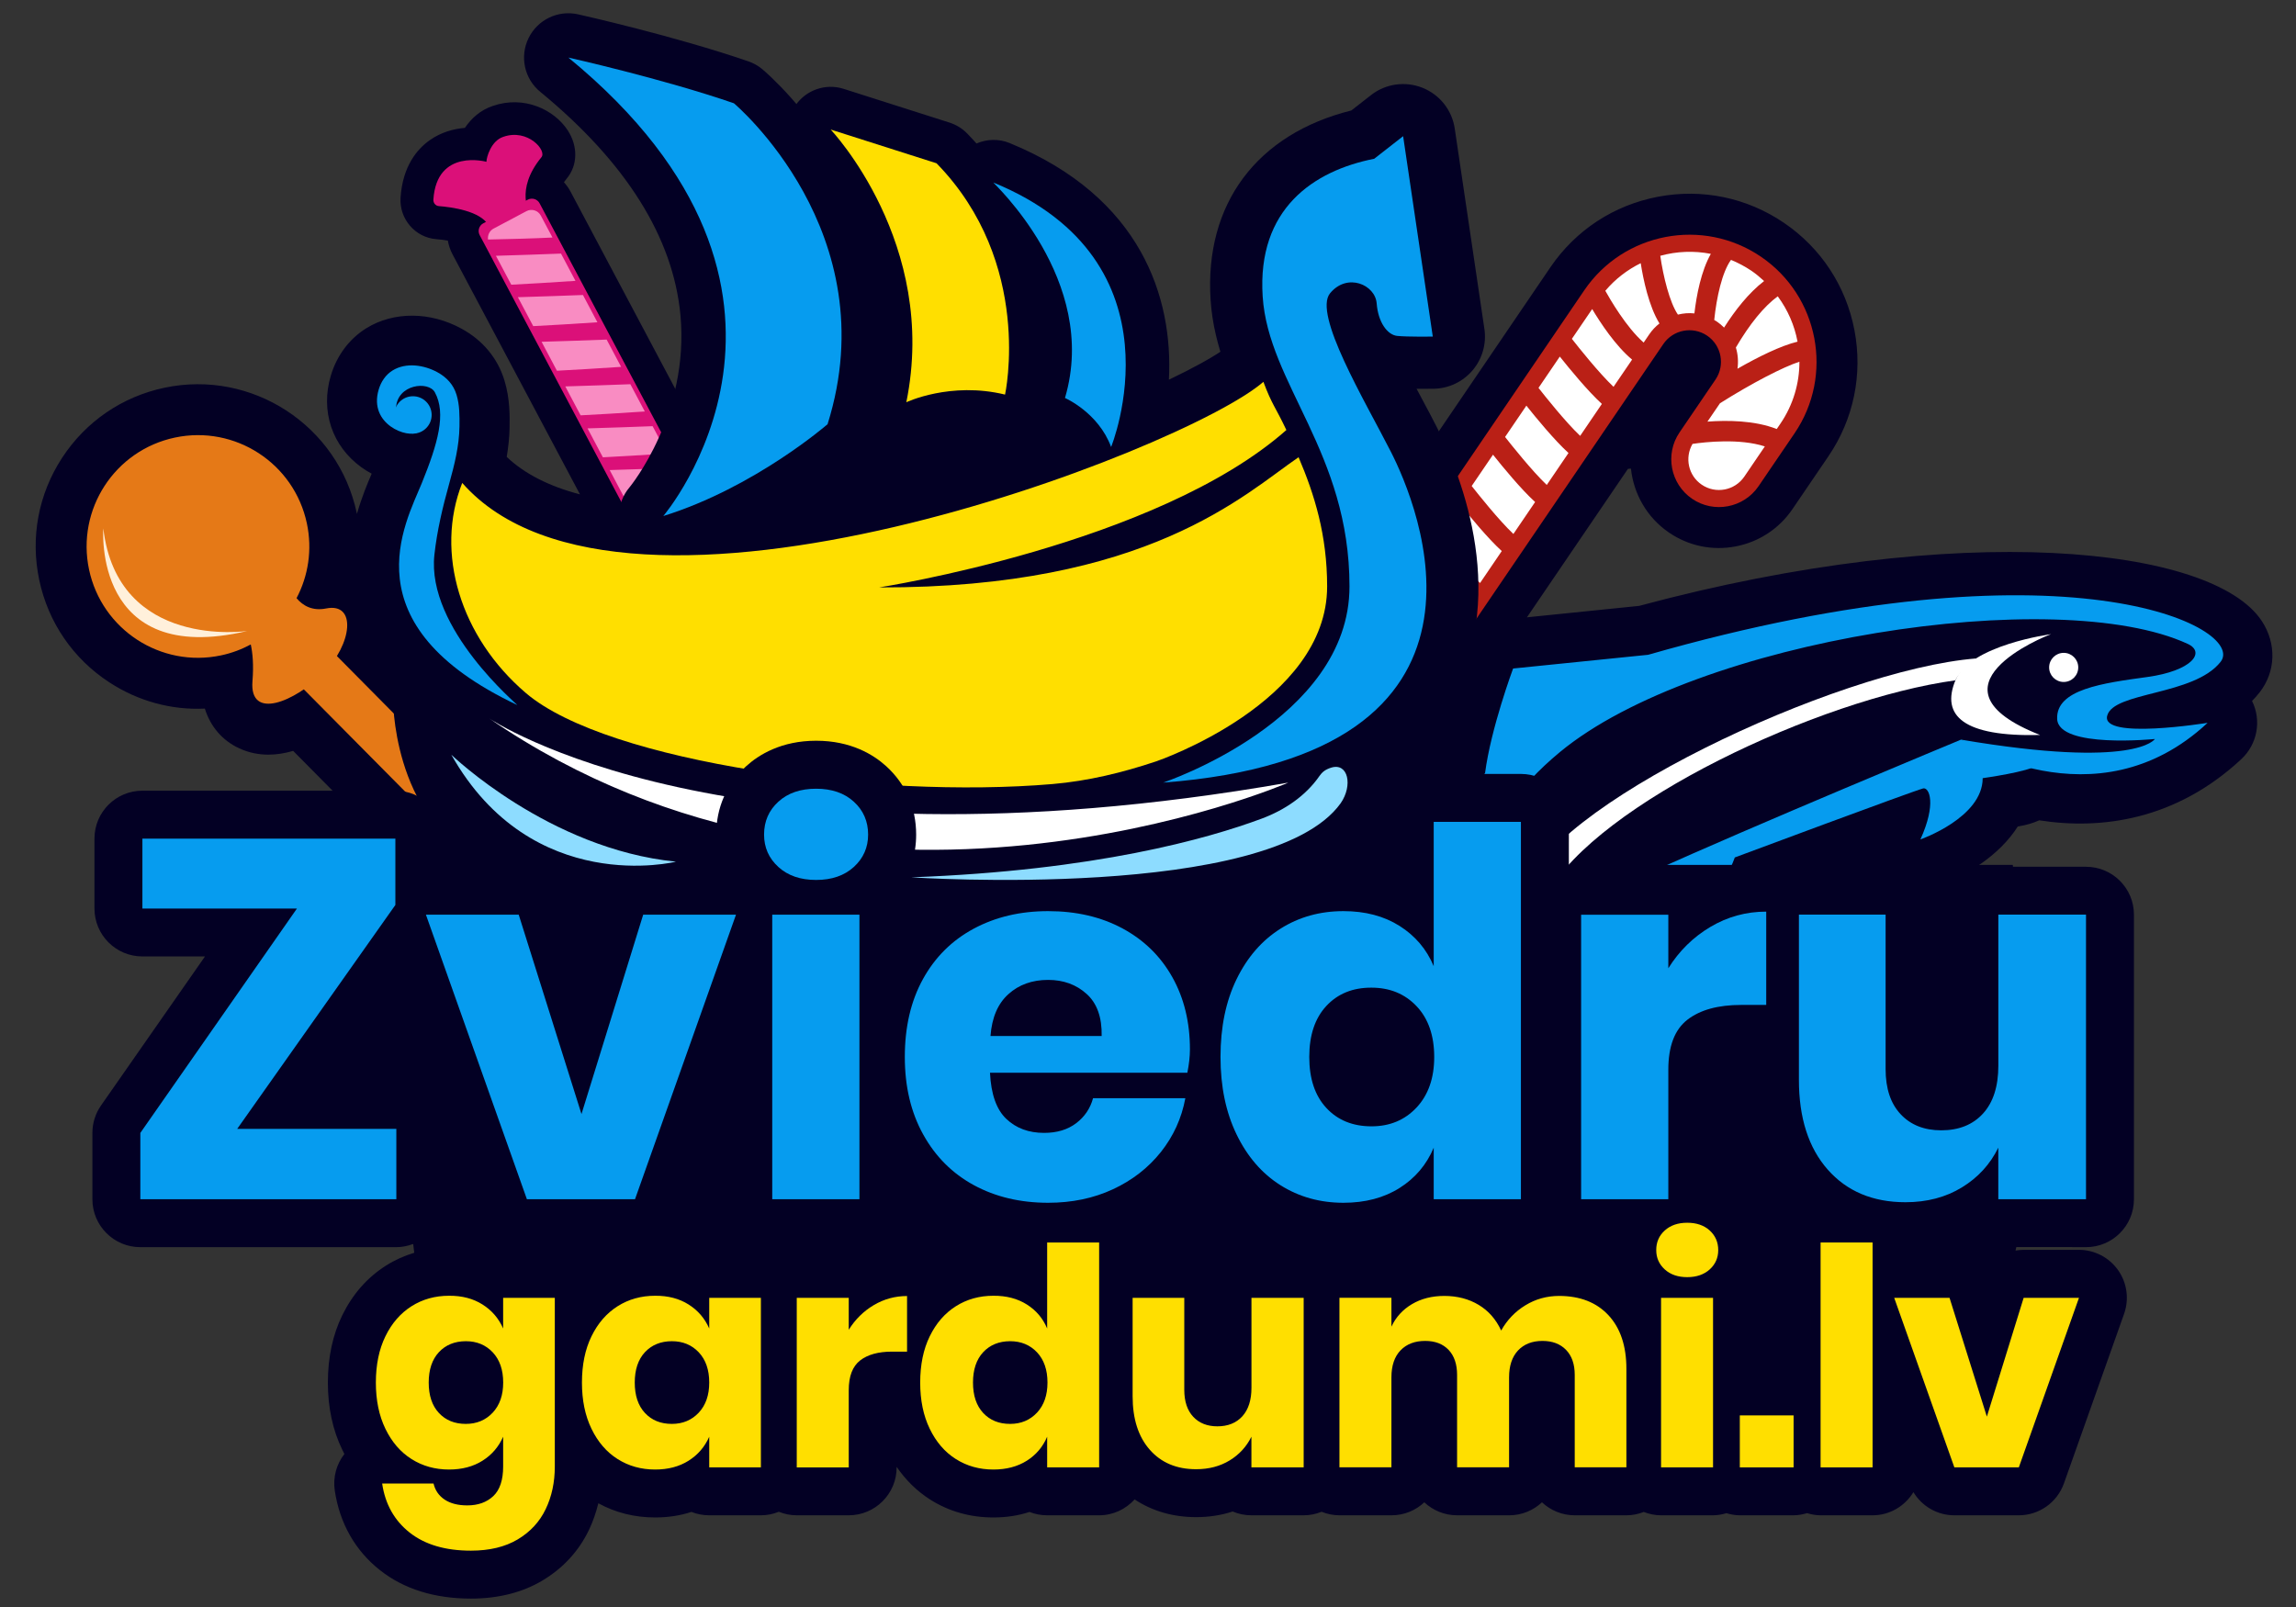
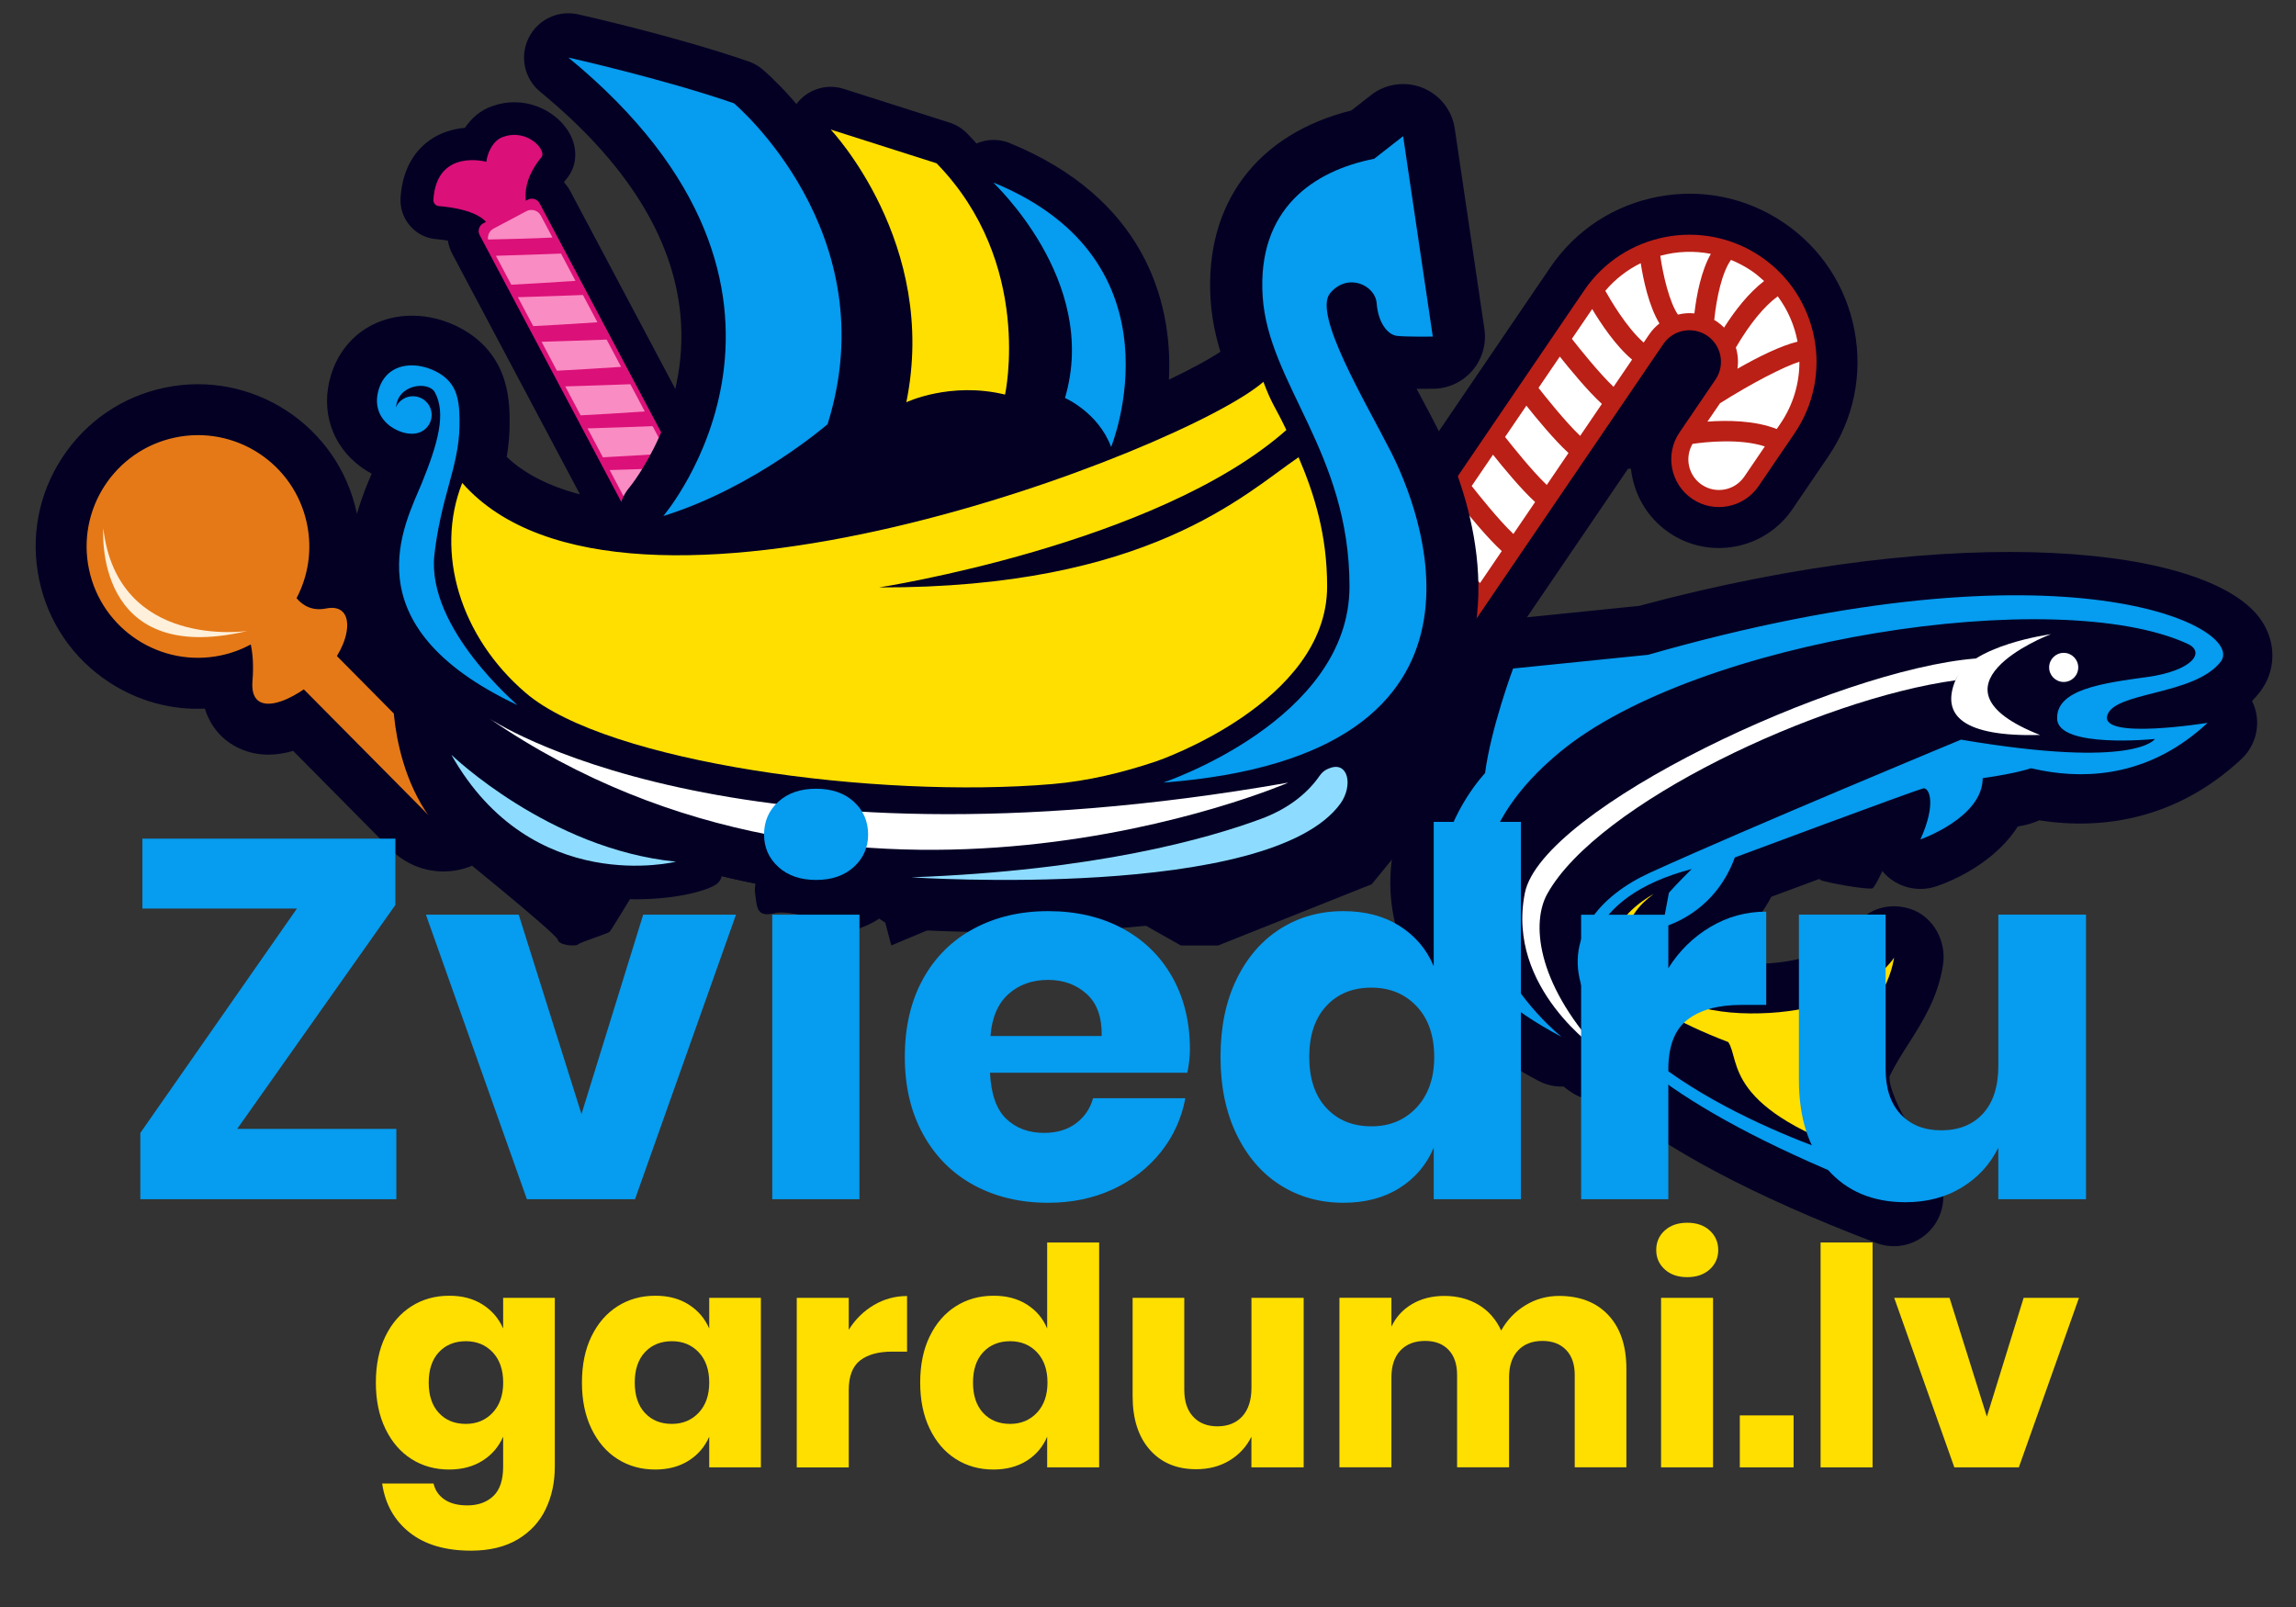
<svg xmlns="http://www.w3.org/2000/svg" version="1.1" id="Layer_1" x="0px" y="0px" viewBox="0 0 500 350" style="enable-background:new 0 0 500 350;" xml:space="preserve">
  <rect x="0" y="0" width="500" height="350" fill="#333333" stroke="none" />
  <style type="text/css">
	.st0{fill:#030024;}
	.st1{fill:#E57917;}
	.st2{fill:#FFF0DB;}
	.st3{fill:#FFFFFF;}
	.st4{fill:#BA2016;}
	.st5{fill:#DB1079;}
	.st6{fill:#069CEF;}
	.st7{fill:#F98CC2;}
	.st8{fill:#8DDCFF;}
	.st9{fill:#FFDF00;}
</style>
  <g>
    <g>
      <g>
        <path class="st0" d="M492.54,135.24c-10.76-16.28-65.6-22.11-135.59-3.28l-24.43,2.49l22-32.34l0.65-0.05     c0.58,5.45,3.44,10.63,8.31,13.95c4.26,2.9,9.41,3.97,14.48,3c5.05-0.96,9.47-3.85,12.37-8.11l7.84-11.52     c5.49-8.07,7.51-17.82,5.68-27.43c-1.83-9.61-7.28-17.93-15.36-23.42c-8.07-5.49-17.81-7.51-27.43-5.68     c-9.62,1.83-17.93,7.28-23.43,15.36l-24.59,36.15c-0.16-0.33-0.32-0.65-0.47-0.93c-0.99-1.93-2.14-4.1-3.35-6.37     c-0.44-0.83-0.95-1.78-1.5-2.83c1.88,0.03,3.66,0.01,4.44,0c3.14-0.04,6.11-1.44,8.15-3.83c2.04-2.39,2.94-5.55,2.48-8.66     l-6.46-43.65c-0.57-3.84-3.13-7.08-6.73-8.52c-3.6-1.44-7.7-0.86-10.75,1.53l-4.37,3.41c-20.41,5.05-31.72,20.12-30.39,40.78     c0.25,3.87,1.01,7.53,2.07,11.06c-2.45,1.67-6.43,3.87-11.61,6.35c0.95-17.76-5.93-39.76-34.67-51.54     c-2.39-0.98-4.98-0.88-7.23,0.09c-0.65-0.73-1.32-1.46-2.02-2.17c-1.07-1.1-2.39-1.91-3.85-2.38l-23.06-7.35     c-3.92-1.25-8.17,0.24-10.49,3.6c-3.91-4.58-6.98-7.21-7.41-7.57c-0.88-0.73-1.88-1.3-2.96-1.67     c-15.95-5.5-36.2-10.04-37.05-10.23c-4.22-0.94-8.54,1.13-10.43,5.02c-1.9,3.89-0.88,8.57,2.47,11.31     c18.75,15.4,29.06,31.84,30.65,48.85c0.56,6.01-0.06,11.55-1.22,16.46l-23.05-43.42c-0.39-0.74-0.88-1.41-1.42-2.01     c0.17-0.24,0.35-0.48,0.56-0.74c2.45-2.89,2.55-7.09,0.24-10.6c-2.91-4.43-9.44-7.65-16.29-5.28c-2.67,0.88-4.68,2.7-6.08,4.78     c-2.42,0.21-5.17,0.92-7.68,2.7c-2.64,1.87-5.88,5.57-6.33,12.51c-0.3,4.62,3.19,8.68,7.79,9.03c0.95,0.07,1.78,0.19,2.51,0.32     c0.17,1,0.5,2,1,2.95l27.77,52.31c-6.73-1.76-12.09-4.49-15.95-8.16c0.33-2.06,0.59-4.18,0.62-6.42     c0.04-2.49,0.09-6.26-1.11-10.21c-1.47-4.85-4.71-8.76-9.36-11.3c-6.82-3.73-14.75-3.77-20.7-0.11     c-3.71,2.29-6.47,5.97-7.77,10.38c-2.27,7.68,0.29,15.32,6.68,19.93c0.7,0.5,1.44,0.97,2.23,1.39c-0.92,2.14-2.19,5.16-3.21,8.77     c-0.01-0.05-0.02-0.11-0.03-0.16C73.65,92.64,54.85,80.42,35.8,84.45c-9.23,1.95-17.15,7.39-22.3,15.3     c-5.15,7.91-6.91,17.35-4.95,26.59c1.95,9.23,7.39,17.16,15.3,22.3c6.25,4.07,13.45,6.04,20.76,5.69c1.2,3.89,3.8,6.96,7.52,8.67     c2.04,0.94,4.17,1.36,6.31,1.36c1.8,0,3.61-0.29,5.4-0.82L85.09,185c3.08,3.11,7.21,4.8,11.48,4.8c1.13,0,2.26-0.12,3.39-0.36     c3.04-0.64,5.82-2.14,8.04-4.34c3.29-3.26,4.87-7.59,4.77-11.89c30.62,17.43,62.23,22.93,89.89,22.93     c45.21,0,79.84-14.65,82.24-15.69c1.35-0.59,2.51-1.43,3.48-2.43c2.47,0.52,5.04,0.55,7.6,0.07c0.29-0.06,0.59-0.12,0.87-0.19     c4.71-1.12,8.76-3.91,11.49-7.92l5.11-7.51c-0.09,0.45-0.18,0.89-0.26,1.34c-4.27,5.57-12.51,18.71-9.93,34.54     c2.4,14.71,13.09,27.18,31.76,37.05c1.6,0.84,3.32,1.25,5.01,1.25c0.14,0,0.29-0.02,0.43-0.03c0.94,0.73,1.57,1.17,1.73,1.27     c1.84,1.23,3.93,1.83,6.01,1.83c0.56,0,1.12-0.06,1.68-0.15c12.54,10.65,32.03,20.98,58.69,31.14c1.26,0.48,2.55,0.71,3.84,0.71     c3.48,0,6.85-1.69,8.91-4.7c2.82-4.12,2.44-9.64-0.91-13.34c-0.57-0.63-1.44-1.65-2.28-2.72c-0.23-1.69-0.84-3.34-1.87-4.8     c-2.73-3.88-5.05-9.49-4.76-11.48c1.22-2.52,2.65-4.75,4.16-7.12c2.97-4.66,6.34-9.95,7.46-17.01     c0.83-5.22-2.06-10.62-7.08-12.28c-4.96-1.63-10.19,0.19-12.66,4.76c-0.9,1.1-6.6,7.29-22.18,7.21     c-3.37-0.02-6.16-0.43-8.44-1.01c4.58-2.76,9.51-7.14,13-13.63c7.93-2.95,16-5.94,22.49-8.33c0.47,1.13,1.14,2.19,1.99,3.12     c2.91,3.19,7.44,4.33,11.52,2.92c6.45-2.25,13.64-6.68,17.65-13c2.01-0.32,3.51-0.82,4.67-1.35     c13.54,2.12,29.79-0.06,44.03-13.34c3.47-3.24,4.42-8.37,2.33-12.64c0-0.01-0.01-0.01-0.01-0.02c0.57-0.57,1.11-1.18,1.62-1.83     C495.61,146.31,495.81,140.19,492.54,135.24z M297.02,46.42l0.67,4.52c-2.94-0.61-5.89-0.42-8.63,0.52     C290.77,49.44,293.3,47.69,297.02,46.42z M210.45,75.62c-0.82,0.01-1.63,0.03-2.41,0.08c0.14-8.81-1.31-16.83-3.5-23.84     C209.35,60.59,210.44,69.44,210.45,75.62z M201.39,96.04c0.07-0.03,6.96-3.05,15.27-1.03c2.44,0.6,5.02,0.18,7.16-1.15     c0.42-0.26,0.8-0.58,1.17-0.9c0.41,0.45,0.86,0.86,1.36,1.22c-10.34,3.63-21.93,7.15-34.08,9.98     c-5.83,1.36-11.41,2.45-16.79,3.34c6.48-4.29,10.54-7.78,10.88-8.07c1.3-1.13,2.26-2.6,2.78-4.25c0.23-0.73,0.41-1.45,0.62-2.18     c0.52,0.73,1.14,1.39,1.86,1.96c1.87,1.46,4.19,2.13,6.48,1.96C199.22,96.83,200.34,96.54,201.39,96.04z M154.98,30.71     c5.11,4.91,24.99,26.37,17.09,56.27c-1.61,1.26-4.11,3.13-7.29,5.21c2.01-7.22,3.17-15.66,2.35-24.97     c-1.14-12.9-5.84-25.32-14.03-37.13C153.73,30.3,154.36,30.5,154.98,30.71z M139.48,132.47c0.35,0.66,0.77,1.25,1.23,1.8     c-0.28,0.6-0.61,1.26-1.01,1.97c-2.28,4.01-0.88,9.17,3.12,11.51c6.01,3.52,10.88,2.9,13.91,1.76c2.88-1.08,5.01-2.96,6.54-4.85     c2.51,0.01,5.14-0.64,7.36-2.36c1.5-1.13,2.68-2.44,3.57-3.86c1.78-2.84,2.37-6.09,2.06-9.03c1.43-0.22,2.86-0.44,4.29-0.68     c0,0.01,0,0.02,0,0.04c0.43,5.67,5.15,10.06,10.84,10.08c0.25,0,0.49,0,0.73,0c45.69,0,70.31-12.15,84.92-21.82     c0.66,3.24,1.07,6.79,1.07,10.69c0,14.27-22.09,25.11-29.85,27.79c-7.22,2.42-13.74,3.85-19.94,4.38     c-38.95,3.34-92.79-5.37-106.71-17.25c-5.86-5-9.81-11.26-11.5-17.68c8.46,3.72,18.26,5.73,28.81,6.43L139.48,132.47z" />
        <g>
          <path class="st1" d="M97.66,178.59c-1.64,0.35-3.42-0.12-4.69-1.4l-29.69-29.96c-1.98-2-1.97-5.24,0.03-7.23      c2-1.98,5.24-1.97,7.23,0.03L100.22,170c1.98,2,1.97,5.24-0.03,7.23C99.47,177.94,98.58,178.39,97.66,178.59z" />
        </g>
        <g>
          <path class="st1" d="M71.03,132.52c-2.98,0.6-5.06-0.58-6.45-2.24c2.54-4.83,3.47-10.53,2.25-16.28      c-2.77-13.1-15.64-21.47-28.74-18.7c-13.1,2.77-21.47,15.64-18.7,28.74c2.77,13.1,15.64,21.47,28.74,18.7      c2.32-0.49,4.49-1.31,6.48-2.38c0.4,1.83,0.66,4.42,0.37,7.98c-0.71,8.67,9.23,4.49,15.47-1.76      C76.69,140.32,77.73,131.18,71.03,132.52z" />
        </g>
        <path class="st2" d="M22.5,115.11c0,0-2.35,30.28,31.33,22.32C53.83,137.43,25.64,141.6,22.5,115.11z" />
        <path class="st3" d="M336.93,194.72c10.91-19.74,59.2-42.47,88.91-46.55c0.74-1.83,3.39-3.48,4.5-4.76     c-30.36,2.39-94.58,32.68-98.27,51.08c-4.16,20.77,16.16,34.42,16.16,34.42C334.32,213.62,333.6,200.74,336.93,194.72z" />
        <g>
          <path class="st4" d="M345.01,63.22l-61.25,90.03c-3.23,4.74-1.99,11.23,2.75,14.46c4.74,3.23,11.23,1.99,14.46-2.75l61.25-90.03      c2.13-3.13,6.41-3.95,9.55-1.82c3.13,2.13,3.95,6.41,1.82,9.55l-7.84,11.52c-3.23,4.74-1.99,11.23,2.75,14.46      c4.74,3.23,11.23,1.99,14.46-2.75l7.84-11.52c8.59-12.62,5.3-29.87-7.32-38.46S353.6,50.6,345.01,63.22z" />
          <path class="st3" d="M322.31,126.98l4.73-6.96c-3.06-2.79-7.08-7.68-9.17-10.31l-4.64,6.82      C314.67,118.36,319.09,123.92,322.31,126.98z M315.04,137.67l4.73-6.96c-3.06-2.79-7.08-7.68-9.17-10.31l-4.64,6.82      C307.4,129.05,311.82,134.61,315.04,137.67z M336.84,105.62l4.73-6.96c-3.06-2.79-7.08-7.68-9.17-10.31l-4.64,6.82      C329.2,96.99,333.62,102.56,336.84,105.62z M329.57,116.3l4.73-6.96c-3.06-2.79-7.08-7.68-9.17-10.31l-4.64,6.82      C321.93,107.68,326.35,113.24,329.57,116.3z M378.02,75.69c0.45,1.49,0.57,3.06,0.35,4.62c4.58-2.62,9.4-5,13.08-5.9      c-0.66-3.54-2.12-6.92-4.31-9.87C384.18,66.7,381.04,70.53,378.02,75.69z M300.5,159.03l4.73-6.96      c-3.06-2.79-7.08-7.68-9.17-10.31l-4.64,6.82C292.86,150.41,297.28,155.97,300.5,159.03z M307.77,148.35l4.73-6.96      c-3.06-2.79-7.08-7.68-9.17-10.31l-4.64,6.82C300.13,139.73,304.55,145.29,307.77,148.35z M346.73,67.31l-4.42,6.49      c1.43,1.83,5.85,7.39,9.07,10.45l4.04-5.93C351.78,75.28,348.5,70.28,346.73,67.31z M370.58,105.56      c3.05,2.08,7.21,1.29,9.29-1.77l4.46-6.56c-5.51-1.79-12.99-0.96-15.75-0.55C366.84,99.69,367.66,103.57,370.58,105.56z       M371.83,91.83c4.24-0.32,10.27-0.29,15.09,1.61l0.8-1.17c2.81-4.13,4.15-8.83,4.14-13.49c-3.57,1.16-10.32,4.65-17.3,9.05      L371.83,91.83z M288.6,164.63c3.05,2.08,7.21,1.29,9.29-1.77l0.07-0.11c-3.06-2.79-7.08-7.68-9.17-10.31l-1.97,2.89      C284.76,158.39,285.55,162.55,288.6,164.63z M361.38,70.45c-2.33-3.81-3.53-9.61-4.08-13.13c-2.89,1.42-5.53,3.43-7.71,6.01      c1,1.8,4.56,7.96,8.35,11.28l1.21-1.78C359.78,71.9,360.53,71.11,361.38,70.45z M339.68,77.66l-4.64,6.82      c1.43,1.83,5.85,7.39,9.07,10.45l4.73-6.96C345.79,85.19,341.77,80.29,339.68,77.66z M376.96,56.6      c-1.93,2.65-3.15,8.16-3.65,13.09c0.18,0.11,0.37,0.21,0.55,0.33c0.58,0.4,1.11,0.84,1.59,1.33c2.36-3.71,5.33-7.54,8.72-10.14      c-0.87-0.8-1.78-1.57-2.78-2.25C379.97,58.01,378.49,57.23,376.96,56.6z M368.99,68.26c0.46-3.96,1.46-9.22,3.58-12.97      c-3.67-0.72-7.44-0.56-11.01,0.42c0.64,4.47,2.04,10.19,3.84,12.81C366.57,68.23,367.78,68.13,368.99,68.26z" />
        </g>
        <g>
          <g>
            <path class="st5" d="M146.2,129.84l-41.74-78.63c-0.49-0.93-0.14-2.09,0.79-2.58l9.68-5.14c0.93-0.49,2.09-0.14,2.58,0.79       l41.74,78.63c0.49,0.93,0.14,2.09-0.79,2.58l-9.68,5.14C147.86,131.13,146.69,130.77,146.2,129.84z" />
            <path class="st5" d="M115.45,46.63c0,0-3.43-5.2,2.43-12.35c1.32-1.43-2.93-6.36-8.27-4.48c-2.65,0.85-3.66,4.42-3.68,5.44       c0,0-10.82-3.01-11.55,8.23c-0.05,0.72,0.47,1.37,1.2,1.42c2.71,0.21,9.08,1.04,10.81,4.21c2.21,4.05,3.7,4.21,3.7,4.21       L115.45,46.63z" />
            <path class="st6" d="M155.63,122.33c0,0,2.38,5.76,11.59,4.91c1.92-0.29,3.63,5.99-0.93,9.36c-2.18,1.72-5.71,0.56-6.57,0       c0,0-3.57,10.65-13.29,4.96c-0.63-0.37-0.87-1.16-0.51-1.79c1.34-2.37,4.22-8.11,2.57-11.31c-2.12-4.1-1.42-5.42-1.42-5.42       L155.63,122.33z" />
          </g>
          <path class="st7" d="M126.95,64.25c-3.6,0.15-9.88,0.35-14.17,0.48l3.34,6.3c3.09-0.14,9.16-0.52,13.98-0.84L126.95,64.25z       M157.19,121.19l-0.03-0.05c-3.6,0.15-9.88,0.35-14.17,0.48l2.94,5.54c0.03,0.06,0.1,0.18,0.18,0.32      c0.61,1.04,1.96,1.37,2.96,0.71c0.21-0.14,0.45-0.3,0.73-0.45l6.42-3.41C157.35,123.72,157.78,122.32,157.19,121.19z       M122.17,55.23c-3.6,0.15-9.88,0.35-14.17,0.48l3.34,6.3c3.09-0.14,9.16-0.52,13.98-0.84L122.17,55.23z M117.77,46.95      c-0.6-1.13-2-1.56-3.13-0.96l-7.16,3.8c-0.89,0.47-1.33,1.44-1.2,2.38c4.64-0.1,10.35-0.24,14.03-0.44L117.77,46.95z       M137.27,83.68c-3.6,0.15-9.88,0.35-14.17,0.48l3.34,6.3c3.09-0.14,9.16-0.52,13.98-0.84L137.27,83.68z M132.11,73.96      c-3.6,0.15-9.88,0.35-14.17,0.48l3.34,6.3c3.09-0.14,9.16-0.52,13.98-0.84L132.11,73.96z M146.94,101.9      c-3.6,0.15-9.88,0.35-14.17,0.48l3.34,6.3c3.09-0.14,9.16-0.52,13.98-0.84L146.94,101.9z M152.17,111.74      c-3.6,0.15-9.88,0.35-14.17,0.48l3.34,6.3c3.09-0.14,9.16-0.52,13.98-0.84L152.17,111.74z M142.12,92.82      c-3.6,0.15-9.88,0.35-14.17,0.48l3.34,6.3c3.09-0.14,9.16-0.52,13.98-0.84L142.12,92.82z" />
        </g>
        <path class="st0" d="M197.06,181.56c0,0-11.01-9.24-12.29-8.87s-16.1,6.79-16.95,8.87c-0.85,2.08-3.81,10.12-3.39,12.88     c0.42,2.76,0.08,5.52,4.24,4.45c4.16-1.07,16.95,3.77,16.95,3.77s3.39-0.8,6.35-2.92C194.94,197.62,197.06,181.56,197.06,181.56z     " />
        <g>
          <path class="st0" d="M202.66,196.14c-31.42,0-67.95-7.08-102.32-30.71c-4.95-3.41-6.21-10.18-2.82-15.14      c3.38-4.94,10.11-6.23,15.08-2.89c0.83,0.54,51.22,32.43,166.08,12.31c5.42-0.94,10.73,2.31,12.32,7.6      c1.59,5.29-1.03,10.93-6.1,13.13C282.49,181.49,247.87,196.14,202.66,196.14z" />
        </g>
        <g>
          <path class="st0" d="M89.93,105.34c-8.25,0-14.96-6.71-14.96-14.96c0-8.25,6.71-14.97,14.96-14.97s14.96,6.71,14.96,14.97      C104.89,98.62,98.18,105.34,89.93,105.34z M89.93,83.54c-3.77,0-6.83,3.07-6.83,6.83c0,3.77,3.07,6.83,6.83,6.83      s6.83-3.07,6.83-6.83C96.76,86.6,93.7,83.54,89.93,83.54z" />
        </g>
        <g>
          <g>
            <path class="st0" d="M309.63,86.82c-0.34-0.64-0.73-1.36-1.14-2.14c1.59,0.01,3,0,3.68-0.01c3.27-0.04,6.37-1.5,8.5-4       c2.12-2.49,3.07-5.78,2.59-9.02L316.8,28c-0.59-4-3.26-7.38-7.02-8.88c-3.75-1.5-8.02-0.9-11.21,1.59l-4.29,3.35       c-20.59,5.13-31.99,20.36-30.65,41.23c0.67,10.37,4.94,19.27,9.06,27.88c4.83,10.06,9.82,20.47,9.82,34.56       c0,20.19-32.26,31.76-32.83,31.96c-5.43,1.82-8.65,7.4-7.52,13.01c0.17,0.82,0.43,1.6,0.75,2.34       c-11.7,2.18-26.57,4.03-44.89,4.7c-6.04,0.22-10.85,5.14-10.94,11.18c-0.09,6.04,4.57,11.1,10.6,11.51       c0.54,0.04,9.12,0.6,21.11,0.6c6.39,0,13.75-0.16,21.38-0.64c32.51-2.06,52.46-8.87,61.02-20.82c0.03-0.05,0.06-0.09,0.1-0.14       c3.4-4.91,4.37-10.75,2.85-15.73c4.96-3.92,8.94-8.51,11.9-13.78c13.08-23.3,0.98-50.82-3.05-58.7       C312,91.26,310.85,89.1,309.63,86.82z" />
            <path class="st6" d="M253.3,170.45c0,0,40.58-13.53,40.58-42.73s-17.68-44.11-18.91-63.17s11.07-27.36,24.29-29.97l6.3-4.92       l6.46,43.65c0,0-5.61,0.08-7.76-0.15s-4.15-3-4.46-7.07s-6.38-6.76-10.14-2.23c-3.77,4.53,7.53,23.36,13.22,34.51       S332.23,164.46,253.3,170.45z" />
            <path class="st6" d="M112.64,153.55c0.4,0.19-19.82-16.59-18.04-32.73c0.58-5.27,1.8-10.38,3.22-15.47       c1.14-4.1,2.18-8.2,2.24-12.48c0.03-2.31,0.04-4.66-0.64-6.89c-0.67-2.22-2.14-3.8-4.17-4.91c-2.89-1.58-6.81-2.2-9.75-0.39       c-1.53,0.94-2.54,2.48-3.04,4.19c-2.25,7.63,6.44,10.69,8.51,9.24c0,0-4.89-1.32-4.72-5.28c0.23-5.16,7.07-5.92,8.45-3.39       c2.51,4.61,0.67,11.13-2.85,19.8S75.67,136.08,112.64,153.55z" />
            <circle class="st6" cx="89.93" cy="90.37" r="4.07" />
          </g>
        </g>
        <path class="st0" d="M85.58,151.78c0,0-0.39,26.1,19.18,35.81c25.89,12.86,47.74,7.52,51.25,4.99s-1.34-9.67-2.48-9.65     s-25.57-9.56-25.57-9.56l-23.07-12.75L85.58,151.78z" />
        <path class="st8" d="M98.28,164.37c0,0,21.25,20.55,48.92,23.3C147.21,187.67,115.86,195.5,98.28,164.37z" />
        <path class="st0" d="M320.5,153.56l-6.94,18.06l-7.6,12.11l-7.24,8.85l-33.45,13.34h-8.11l-15.78-8.91l-29.49,1.43l-17.79,7.47     l-3.69-13.96l18.16-10.61l48.58-2.97l25.5-2.58c0,0,14.72-5.52,15.31-6.43C298.55,168.46,320.5,153.56,320.5,153.56z" />
        <path class="st3" d="M106.51,156.45c0,0,51.94,35.4,174.05,14C280.56,170.45,186.33,211.34,106.51,156.45z" />
        <path class="st0" d="M236.22,93.44l-2.38-5.07l-19.41,3.89l-7.32-3.51l-10.66,0.83l-4.98,0.39c0,0-23.05,16.95-23.82,17.96     c-0.77,1.01-13.52,13-13.52,13l26.58-6.83c0,0,5.86-1.59,7.62-1.72c1.76-0.14,21.89-3.42,24.21-4.58     c2.32-1.16,22.2-7.87,22.2-7.87L236.22,93.44z" />
        <path class="st0" d="M166.03,15.09c-0.9-0.76-1.94-1.34-3.06-1.73c-15.97-5.5-36.23-10.05-37.09-10.24     c-4.36-0.98-8.82,1.17-10.78,5.19c-1.96,4.02-0.91,8.86,2.55,11.69c18.68,15.35,28.95,31.71,30.53,48.63     c2.01,21.47-10.88,37.26-11.1,37.52c-2.77,3.27-3.05,7.97-0.69,11.55c1.82,2.76,4.88,4.34,8.06,4.34c0.96,0,0.68,7.86,1.62,7.56     c21.59-6.72,34.1-4.16,34.82-4.78c1.35-1.17,8.01-27.86,8.55-29.56C204.32,47.88,167.6,16.4,166.03,15.09z" />
        <path class="st6" d="M144.45,112.39c0,0,41.59-48.69-20.67-99.85c0,0,20.41,4.56,36.04,9.95c0,0,33.53,28.1,20.4,69.9     C180.23,92.38,164.36,106.19,144.45,112.39z" />
        <path class="st9" d="M180.89,28.21c0,0,23.55,24.78,16.48,59.4c0,0,9.6-4.57,21.5-1.67c0,0,6.3-28.63-14.92-50.38L180.89,28.21z" />
        <path class="st6" d="M216.34,39.76c-0.4-0.16,23.2,21.2,15.58,46.92c0,0,7.26,3.14,10.05,10.67     C241.97,97.35,258.46,57.02,216.34,39.76z" />
        <path class="st0" d="M137.31,195.62c0,0-4.17,6.93-4.56,7.32c-0.39,0.39-6.6,2.33-6.89,2.77c-0.29,0.44-4.17,0.24-4.37-1.02     c-0.19-1.26-24.6-20.96-24.6-20.96s21.88,7.77,22.56,7.47C120.14,190.91,137.31,195.62,137.31,195.62z" />
        <path class="st0" d="M410.62,188.17v-5.81c0,0-12.73,2.28-12.99,2.73s-2.32,5.98-1.16,6.57s10.61,2.23,11.32,1.8     S410.62,188.17,410.62,188.17z" />
      </g>
      <path class="st9" d="M251.76,165.83c0.37-0.12,37.25-12.79,37.25-38.11c0-11.19-2.76-20.05-6.22-28.14    c-11.76,8.02-32.76,28.53-91.37,28.36c0,0,60.48-9.33,88.71-34.28c0,0,0,0,0-0.01c-2.47-5.21-3.09-5.41-5-10.49    c-16.99,14.87-139.23,62.09-174.47,22.02c-6.01,15.2-0.4,33.59,13.86,45.76c17.81,15.2,76.47,23.1,114.72,19.82    C236.92,170.1,244.45,168.28,251.76,165.83L251.76,165.83z" />
    </g>
    <g>
      <path class="st6" d="M340.08,225.84c0,0-38.58-30.45-0.38-62.04c29.74-24.6,108.3-36.67,136.71-23.57    c4.01,1.85,0.86,5.89-8.8,7.22c-9.65,1.33-19.92,2.67-19.62,9.15c0.3,6.48,21.28,4.35,21.28,4.35s-4,6.62-42.22,0.14    c0,0,29.2,19.19,53.7-3.66c0,0-23.22,3.77-21.87-1.53s18.86-4.35,24.7-11.75c5.84-7.4-33.29-27.7-124.66-1.54l-29.41,2.99    c0,0-4.82,12.94-6.11,22.79C323.39,168.39,292.58,200.74,340.08,225.84z" />
      <path class="st3" d="M446.67,138.12c-1.36,0.42-28.84,11.55-2.39,21.96c-16.72,0.42-21.63-4.2-18.45-11.91    C429,140.45,446.67,138.12,446.67,138.12z" />
      <circle class="st3" cx="449.41" cy="145.36" r="3.17" />
      <path class="st6" d="M443.64,166.63c0.45-0.41-8.49-1.81-16.59-5.54c0,0-46.15,19.14-67.71,28.97    c-21.56,9.83-34.21,37.27,53.1,70.56c0,0-3.36-3.7-5.32-6.88c0,0-44.6-12.57-58.87-35.56c-4.64-7.82-3.43-22.72,20.15-28.91    c0,0-3.33,3.3-4.96,5.17l-1.41,7.49c0,0,11.18-2.56,15.76-15.18c0,0,38.48-14.35,41.03-15.04c1.31-0.26,2.93,3.31-0.61,11.11    c0,0,13.56-4.72,13.56-13.34C431.77,169.48,442.05,168.06,443.64,166.63z" />
      <path class="st9" d="M360.09,194.73c0,0-28.76,14.97,16.27,32.23c2.73,4.03-1.31,14.69,31.12,25.13c0,0-9.83-13.76-5.77-22.22    c4.06-8.46,9.55-13.57,10.77-21.31c0,0-7.61,12.32-31.34,12.16C357.4,220.57,346.32,204.8,360.09,194.73z" />
    </g>
-     <path class="st0" d="M454.27,271.63c5.77,0,10.44-4.67,10.44-10.44v-61.97c0-5.77-4.67-10.44-10.44-10.44h-15.9l-0.05-0.4   c-0.82,0-23.87,0-51.42,0c-0.73-0.16-1.49-0.26-2.27-0.26c-1.41,0-2.79,0.1-4.16,0.26c-12.85,0-26.35,0-38.82,0V179   c0-5.77-4.67-10.44-10.44-10.44h-18.99c-5.77,0-10.44,4.67-10.44,10.44v9.37c-1.45,0-2.74,0-3.89,0c-1.72-0.24-3.49-0.38-5.32-0.38   c-7.09,0-13.59,1.83-19.3,5.45c-4.38,2.77-8.04,6.46-10.95,10.98c-3.33-4.73-7.64-8.57-12.88-11.4   c-6.19-3.34-13.31-5.03-21.17-5.03c-7.79,0-14.91,1.71-21.17,5.08c-3.6,1.94-6.75,4.38-9.48,7.26v-1.12c0-2.16-0.66-4.17-1.78-5.84   c2.41-3.34,3.67-7.28,3.67-11.6c0-5.85-2.25-11-6.52-14.89c-2.78-2.53-7.69-5.55-15.25-5.55c-7.56,0-12.47,3.02-15.25,5.55   c0,0,0,0,0,0c-4.26,3.89-6.52,9.03-6.52,14.89c0,2.48,0.46,4.81,1.27,6.99h-17.15c-4.01,0-7.62,2.29-9.36,5.81   c-3.48-0.61-6.76-1.2-9.45-1.68c-1.94-2.54-4.97-4.13-8.29-4.13h-1.33c-2.59-2.67-6.15-6.25-6.75-6.41   c-0.26-0.07-3.63,0.11-8.35,0.39v-0.09c0-5.77-4.68-10.44-10.44-10.44H31.01c-5.77,0-10.44,4.67-10.44,10.44v15.22   c0,5.77,4.68,10.44,10.44,10.44h13.63L22,240.77c-1.22,1.75-1.88,3.84-1.88,5.98v14.44c0,5.77,4.68,10.44,10.44,10.44h55.75   c1.27,0,2.48-0.26,3.6-0.68c0.05,0.05,0.08,0.08,0.08,0.08s0.07,0.71,0.22,1.82c-2.17,0.65-4.24,1.58-6.18,2.81   c-4.05,2.57-7.24,6.2-9.49,10.79c-2.09,4.27-3.14,9.21-3.14,14.68c0,5.41,1.05,10.33,3.13,14.61c0.15,0.32,0.31,0.63,0.47,0.93   c-1.75,2.24-2.52,5.12-2.1,7.95c1.05,7.11,4.45,13.11,9.86,17.37c5.2,4.1,11.86,6.18,19.8,6.18c5.95,0,11.18-1.32,15.54-3.92   c4.51-2.69,7.93-6.4,10.16-11.04c0.88-1.84,1.54-3.79,2.04-5.8c3.74,2.05,7.9,3.09,12.37,3.09c2.81,0,5.45-0.4,7.9-1.21   c1.2,0.48,2.51,0.74,3.88,0.74h11.25c1.38,0,2.7-0.28,3.9-0.77c1.21,0.49,2.52,0.77,3.9,0.77h11.32c5.77,0,10.44-4.67,10.44-10.44   v-0.11c1.98,2.88,4.41,5.28,7.3,7.12c4.09,2.59,8.72,3.9,13.76,3.9c2.8,0,5.43-0.4,7.87-1.2c1.19,0.47,2.49,0.73,3.85,0.73h11.32   c3.07,0,5.81-1.35,7.72-3.46c3.81,2.52,8.34,3.86,13.4,3.86c2.81,0,5.47-0.41,7.95-1.23c1.26,0.54,2.64,0.83,4.09,0.83h11.38   c1.38,0,2.7-0.28,3.9-0.77c1.21,0.49,2.52,0.77,3.9,0.77h11.32c2.77,0,5.28-1.07,7.15-2.83c1.87,1.75,4.38,2.83,7.15,2.83h11.32   c2.77,0,5.28-1.07,7.15-2.83c1.87,1.75,4.38,2.83,7.15,2.83h11.25c1.33,0,2.6-0.27,3.77-0.73c1.17,0.46,2.44,0.73,3.77,0.73h11.32   c1.02,0,1.98-0.19,2.91-0.46c0.93,0.27,1.89,0.46,2.91,0.46h11.71c1.03,0,2-0.2,2.94-0.47c0.94,0.28,1.91,0.47,2.94,0.47h11.32   c3.78,0,7.06-2.03,8.9-5.04c1.87,3.08,5.21,5.04,8.91,5.04h14.03c4.42,0,8.36-2.78,9.84-6.95l13.1-36.93   c1.13-3.2,0.65-6.75-1.31-9.52c-1.96-2.77-5.14-4.42-8.53-4.42h-12.05c-0.6,0-1.18,0.07-1.75,0.16l0.16-0.75H454.27z" />
    <g>
      <g>
        <g>
          <g>
            <path class="st6" d="M51.66,245.86h34.65v15.33H30.56v-14.44l34.1-48.87H31.01v-15.22h55.09v14.44L51.66,245.86z" />
            <path class="st6" d="M126.63,242.64l13.44-43.43h20.21l-21.99,61.97h-23.55l-21.99-61.97h20.21L126.63,242.64z" />
            <path class="st6" d="M169.5,174.61c2.07-1.89,4.81-2.83,8.22-2.83c3.41,0,6.15,0.94,8.22,2.83c2.07,1.89,3.11,4.28,3.11,7.16       c0,2.81-1.04,5.16-3.11,7.05c-2.07,1.89-4.81,2.83-8.22,2.83c-3.41,0-6.15-0.94-8.22-2.83c-2.07-1.89-3.11-4.24-3.11-7.05       C166.39,178.89,167.43,176.5,169.5,174.61z M187.16,199.21v61.97h-18.99v-61.97H187.16z" />
            <path class="st6" d="M258.57,233.64h-42.98c0.22,4.66,1.41,8.02,3.55,10.05c2.15,2.04,4.89,3.05,8.22,3.05       c2.81,0,5.14-0.7,7-2.11c1.85-1.41,3.07-3.22,3.67-5.44h20.1c-0.81,4.37-2.59,8.27-5.33,11.72c-2.74,3.44-6.22,6.15-10.44,8.11       c-4.22,1.96-8.92,2.94-14.11,2.94c-6.07,0-11.46-1.28-16.16-3.83c-4.7-2.55-8.39-6.24-11.05-11.05c-2.67-4.81-4-10.44-4-16.88       c0-6.52,1.31-12.16,3.94-16.94c2.63-4.78,6.31-8.44,11.05-10.99c4.74-2.55,10.14-3.83,16.22-3.83c6.14,0,11.55,1.26,16.22,3.78       c4.67,2.52,8.27,6.05,10.83,10.61c2.55,4.55,3.83,9.79,3.83,15.72C259.13,230.09,258.94,231.79,258.57,233.64z M236.64,216.48       c-2.26-2.04-5.05-3.06-8.39-3.06c-3.48,0-6.37,1.04-8.66,3.11c-2.3,2.07-3.59,5.11-3.89,9.11h24.21       C239.99,221.57,238.9,218.52,236.64,216.48z" />
            <path class="st6" d="M304.78,201.66c3.4,2.15,5.89,5.07,7.44,8.77V179h18.99v82.19h-18.99v-11.22       c-1.56,3.7-4.04,6.63-7.44,8.77c-3.41,2.15-7.48,3.22-12.22,3.22c-5.11,0-9.68-1.28-13.72-3.83       c-4.04-2.55-7.22-6.24-9.55-11.05c-2.33-4.81-3.5-10.44-3.5-16.88c0-6.52,1.17-12.16,3.5-16.94c2.33-4.78,5.51-8.44,9.55-10.99       c4.03-2.55,8.61-3.83,13.72-3.83C297.3,198.44,301.37,199.51,304.78,201.66z M288.84,219.09c-2.48,2.67-3.72,6.37-3.72,11.11       c0,4.74,1.24,8.44,3.72,11.11c2.48,2.67,5.76,4,9.83,4c4,0,7.27-1.37,9.83-4.11c2.55-2.74,3.83-6.4,3.83-10.99       c0-4.66-1.28-8.35-3.83-11.05c-2.55-2.7-5.83-4.05-9.83-4.05C294.6,215.09,291.32,216.43,288.84,219.09z" />
            <path class="st6" d="M372.47,201.88c3.74-2.22,7.79-3.33,12.16-3.33v20.32h-5.44c-5.04,0-8.94,1.07-11.72,3.22       c-2.78,2.15-4.16,5.78-4.16,10.89v28.21h-18.99v-61.97h18.99v11.66C365.68,207.1,368.73,204.1,372.47,201.88z" />
            <path class="st6" d="M454.27,199.21v61.97h-19.1v-11.22c-1.78,3.63-4.43,6.52-7.94,8.66c-3.52,2.15-7.61,3.22-12.27,3.22       c-7.11,0-12.76-2.37-16.94-7.11c-4.18-4.74-6.27-11.25-6.27-19.55v-35.98h18.88v33.65c0,4.22,1.09,7.5,3.28,9.83       c2.18,2.33,5.13,3.5,8.83,3.5c3.85,0,6.89-1.22,9.11-3.66c2.22-2.44,3.33-5.92,3.33-10.44v-32.88H454.27z" />
          </g>
        </g>
        <path class="st8" d="M274.77,178.29c-11.7,4.36-36.23,11.32-76.32,12.79c0,0,78.2,5.25,93.51-16.14     c2.69-3.88,1.63-8.89-2.06-7.75c-1.32,0.41-2,1.01-2.54,1.79C284.33,173.36,279.76,176.43,274.77,178.29z" />
        <g>
          <g>
            <path class="st9" d="M105.07,284.11c2.03,1.28,3.53,3.02,4.5,5.23v-6.68h11.25v36.73c0,3.44-0.66,6.54-1.99,9.3       c-1.32,2.76-3.35,4.95-6.09,6.59c-2.74,1.63-6.13,2.45-10.19,2.45c-5.56,0-10.01-1.31-13.34-3.94       c-3.33-2.63-5.33-6.19-5.99-10.69h11.19c0.35,1.5,1.16,2.67,2.42,3.51c1.26,0.84,2.9,1.26,4.93,1.26       c2.34,0,4.22-0.67,5.66-2.02c1.43-1.35,2.15-3.5,2.15-6.45v-6.49c-0.97,2.21-2.47,3.95-4.5,5.23       c-2.03,1.28-4.46,1.92-7.28,1.92c-3.04,0-5.77-0.76-8.17-2.28c-2.41-1.52-4.3-3.72-5.69-6.59c-1.39-2.87-2.08-6.22-2.08-10.06       c0-3.88,0.69-7.25,2.08-10.09c1.39-2.85,3.29-5.03,5.69-6.55c2.4-1.52,5.13-2.28,8.17-2.28       C100.62,282.19,103.04,282.83,105.07,284.11z M95.58,294.5c-1.48,1.59-2.22,3.8-2.22,6.62c0,2.82,0.74,5.03,2.22,6.62       c1.48,1.59,3.43,2.38,5.86,2.38c2.38,0,4.33-0.82,5.86-2.45c1.52-1.63,2.28-3.82,2.28-6.55c0-2.78-0.76-4.97-2.28-6.59       c-1.52-1.61-3.47-2.42-5.86-2.42C99.01,292.12,97.05,292.92,95.58,294.5z" />
            <path class="st9" d="M149.95,284.11c2.03,1.28,3.53,3.02,4.5,5.23v-6.68h11.25v36.93h-11.25v-6.68       c-0.97,2.21-2.47,3.95-4.5,5.23c-2.03,1.28-4.46,1.92-7.28,1.92c-3.04,0-5.77-0.76-8.17-2.28c-2.41-1.52-4.3-3.72-5.69-6.59       c-1.39-2.87-2.08-6.22-2.08-10.06c0-3.88,0.69-7.25,2.08-10.09c1.39-2.85,3.29-5.03,5.69-6.55c2.4-1.52,5.13-2.28,8.17-2.28       C145.49,282.19,147.92,282.83,149.95,284.11z M140.45,294.5c-1.48,1.59-2.22,3.8-2.22,6.62c0,2.82,0.74,5.03,2.22,6.62       c1.48,1.59,3.43,2.38,5.86,2.38c2.38,0,4.33-0.82,5.86-2.45c1.52-1.63,2.28-3.82,2.28-6.55c0-2.78-0.76-4.97-2.28-6.59       c-1.52-1.61-3.47-2.42-5.86-2.42C143.88,292.12,141.93,292.92,140.45,294.5z" />
            <path class="st9" d="M190.28,284.25c2.23-1.32,4.64-1.98,7.25-1.98v12.11h-3.24c-3,0-5.33,0.64-6.98,1.92       c-1.65,1.28-2.48,3.44-2.48,6.49v16.81h-11.32v-36.93h11.32v6.95C186.24,287.36,188.06,285.57,190.28,284.25z" />
            <path class="st9" d="M223.61,284.11c2.03,1.28,3.51,3.02,4.43,5.23v-18.73h11.32v48.98h-11.32v-6.68       c-0.93,2.21-2.41,3.95-4.43,5.23c-2.03,1.28-4.46,1.92-7.28,1.92c-3.04,0-5.77-0.76-8.17-2.28c-2.41-1.52-4.3-3.72-5.69-6.59       c-1.39-2.87-2.08-6.22-2.08-10.06c0-3.88,0.69-7.25,2.08-10.09c1.39-2.85,3.29-5.03,5.69-6.55c2.4-1.52,5.13-2.28,8.17-2.28       C219.15,282.19,221.58,282.83,223.61,284.11z M214.11,294.5c-1.48,1.59-2.22,3.8-2.22,6.62c0,2.82,0.74,5.03,2.22,6.62       c1.48,1.59,3.43,2.38,5.86,2.38c2.38,0,4.33-0.82,5.86-2.45c1.52-1.63,2.28-3.82,2.28-6.55c0-2.78-0.76-4.97-2.28-6.59       c-1.52-1.61-3.47-2.42-5.86-2.42C217.54,292.12,215.59,292.92,214.11,294.5z" />
            <path class="st9" d="M283.9,282.66v36.93h-11.38v-6.68c-1.06,2.16-2.64,3.88-4.73,5.16c-2.1,1.28-4.53,1.92-7.31,1.92       c-4.24,0-7.6-1.41-10.09-4.24c-2.49-2.82-3.74-6.71-3.74-11.65v-21.44h11.25v20.05c0,2.51,0.65,4.47,1.95,5.86       c1.3,1.39,3.06,2.08,5.26,2.08c2.29,0,4.1-0.73,5.43-2.18c1.32-1.46,1.99-3.53,1.99-6.22v-19.59H283.9z" />
            <path class="st9" d="M350.28,286.46c2.6,2.8,3.9,6.7,3.9,11.68v21.44h-11.25v-20.12c0-2.34-0.63-4.16-1.89-5.46       c-1.26-1.3-2.97-1.95-5.13-1.95c-2.25,0-4.03,0.7-5.33,2.08c-1.3,1.39-1.95,3.34-1.95,5.86v19.59h-11.32v-20.12       c0-2.34-0.62-4.16-1.85-5.46c-1.24-1.3-2.93-1.95-5.1-1.95c-2.25,0-4.04,0.68-5.36,2.05s-1.99,3.33-1.99,5.89v19.59h-11.32       v-36.93h11.32v6.29c0.97-2.07,2.46-3.71,4.47-4.9c2.01-1.19,4.36-1.79,7.05-1.79c2.82,0,5.32,0.65,7.48,1.95       c2.16,1.3,3.79,3.17,4.9,5.59c1.28-2.29,3.03-4.13,5.26-5.49c2.23-1.37,4.69-2.05,7.38-2.05       C344.1,282.26,347.68,283.66,350.28,286.46z" />
            <path class="st9" d="M362.53,268c1.23-1.12,2.87-1.69,4.9-1.69c2.03,0,3.66,0.56,4.9,1.69c1.23,1.13,1.85,2.55,1.85,4.27       c0,1.68-0.62,3.08-1.85,4.2c-1.24,1.12-2.87,1.69-4.9,1.69c-2.03,0-3.66-0.56-4.9-1.69c-1.24-1.13-1.85-2.53-1.85-4.2       C360.67,270.55,361.29,269.12,362.53,268z M373.05,282.66v36.93h-11.32v-36.93H373.05z" />
            <path class="st9" d="M390.59,308.27v11.32h-11.71v-11.32H390.59z" />
            <path class="st9" d="M407.79,270.61v48.98h-11.32v-48.98H407.79z" />
            <path class="st9" d="M432.68,308.54l8.01-25.88h12.05l-13.1,36.93H425.6l-13.1-36.93h12.05L432.68,308.54z" />
          </g>
        </g>
      </g>
    </g>
  </g>
</svg>